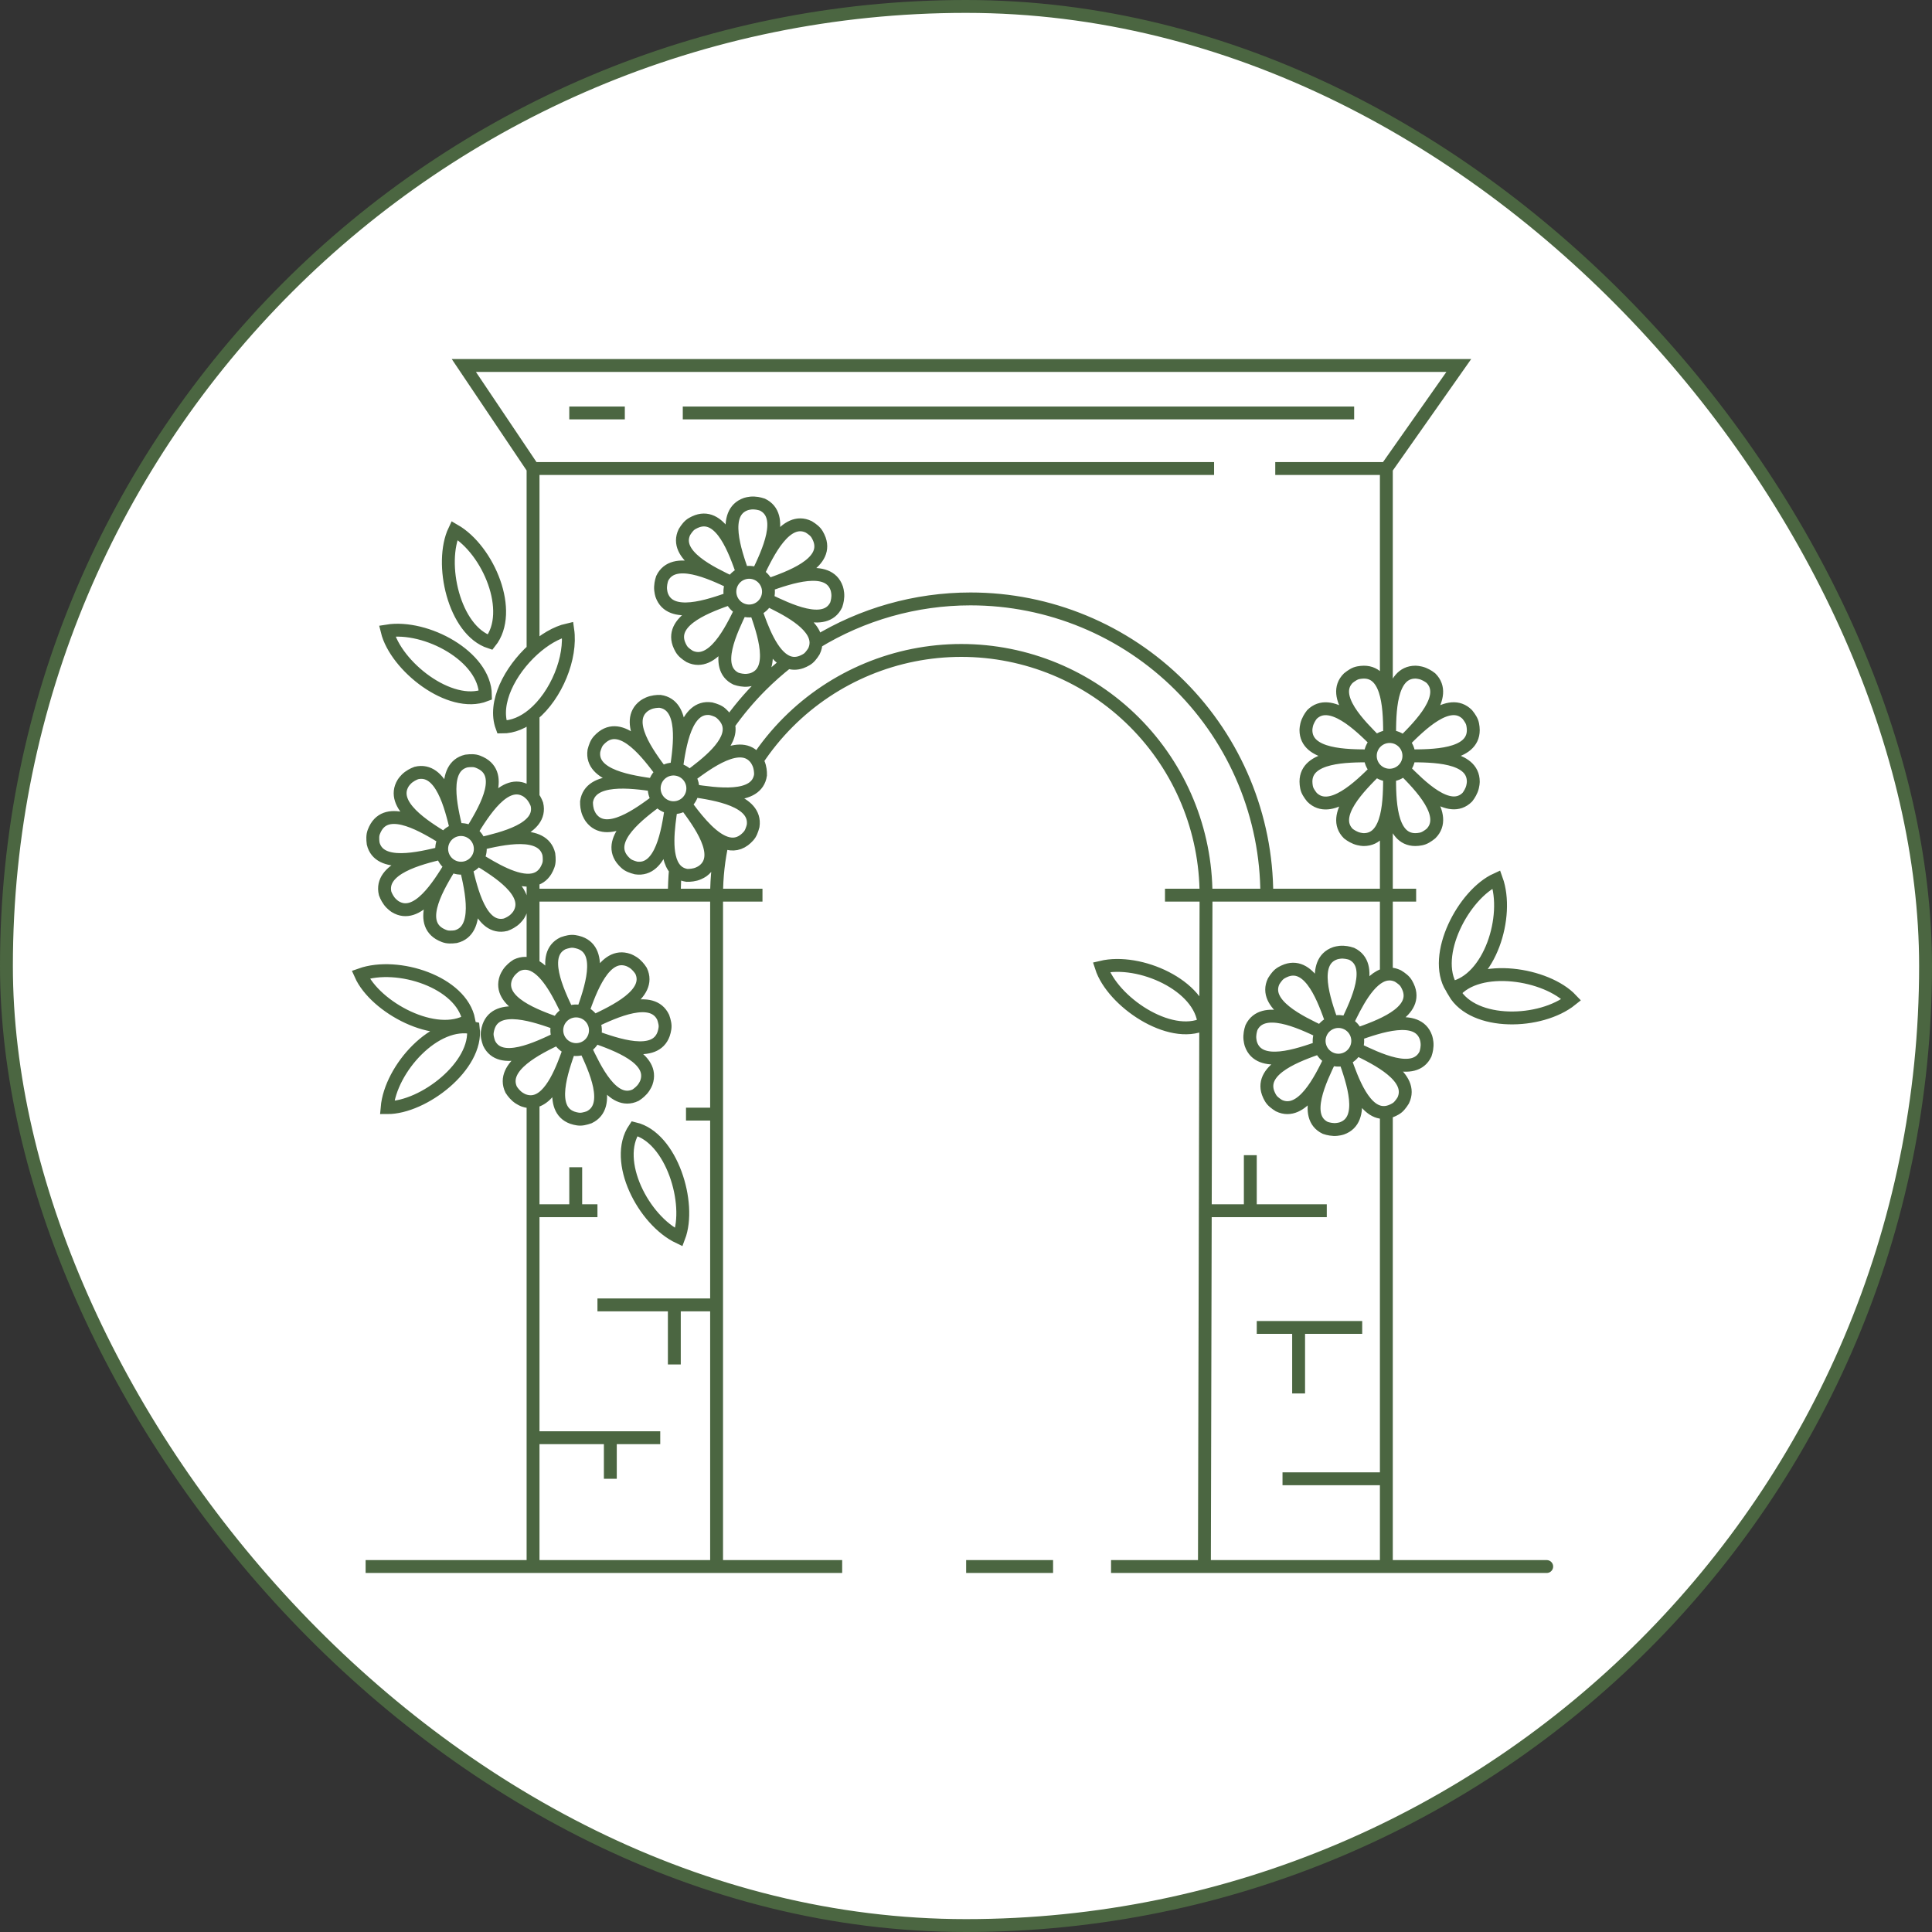
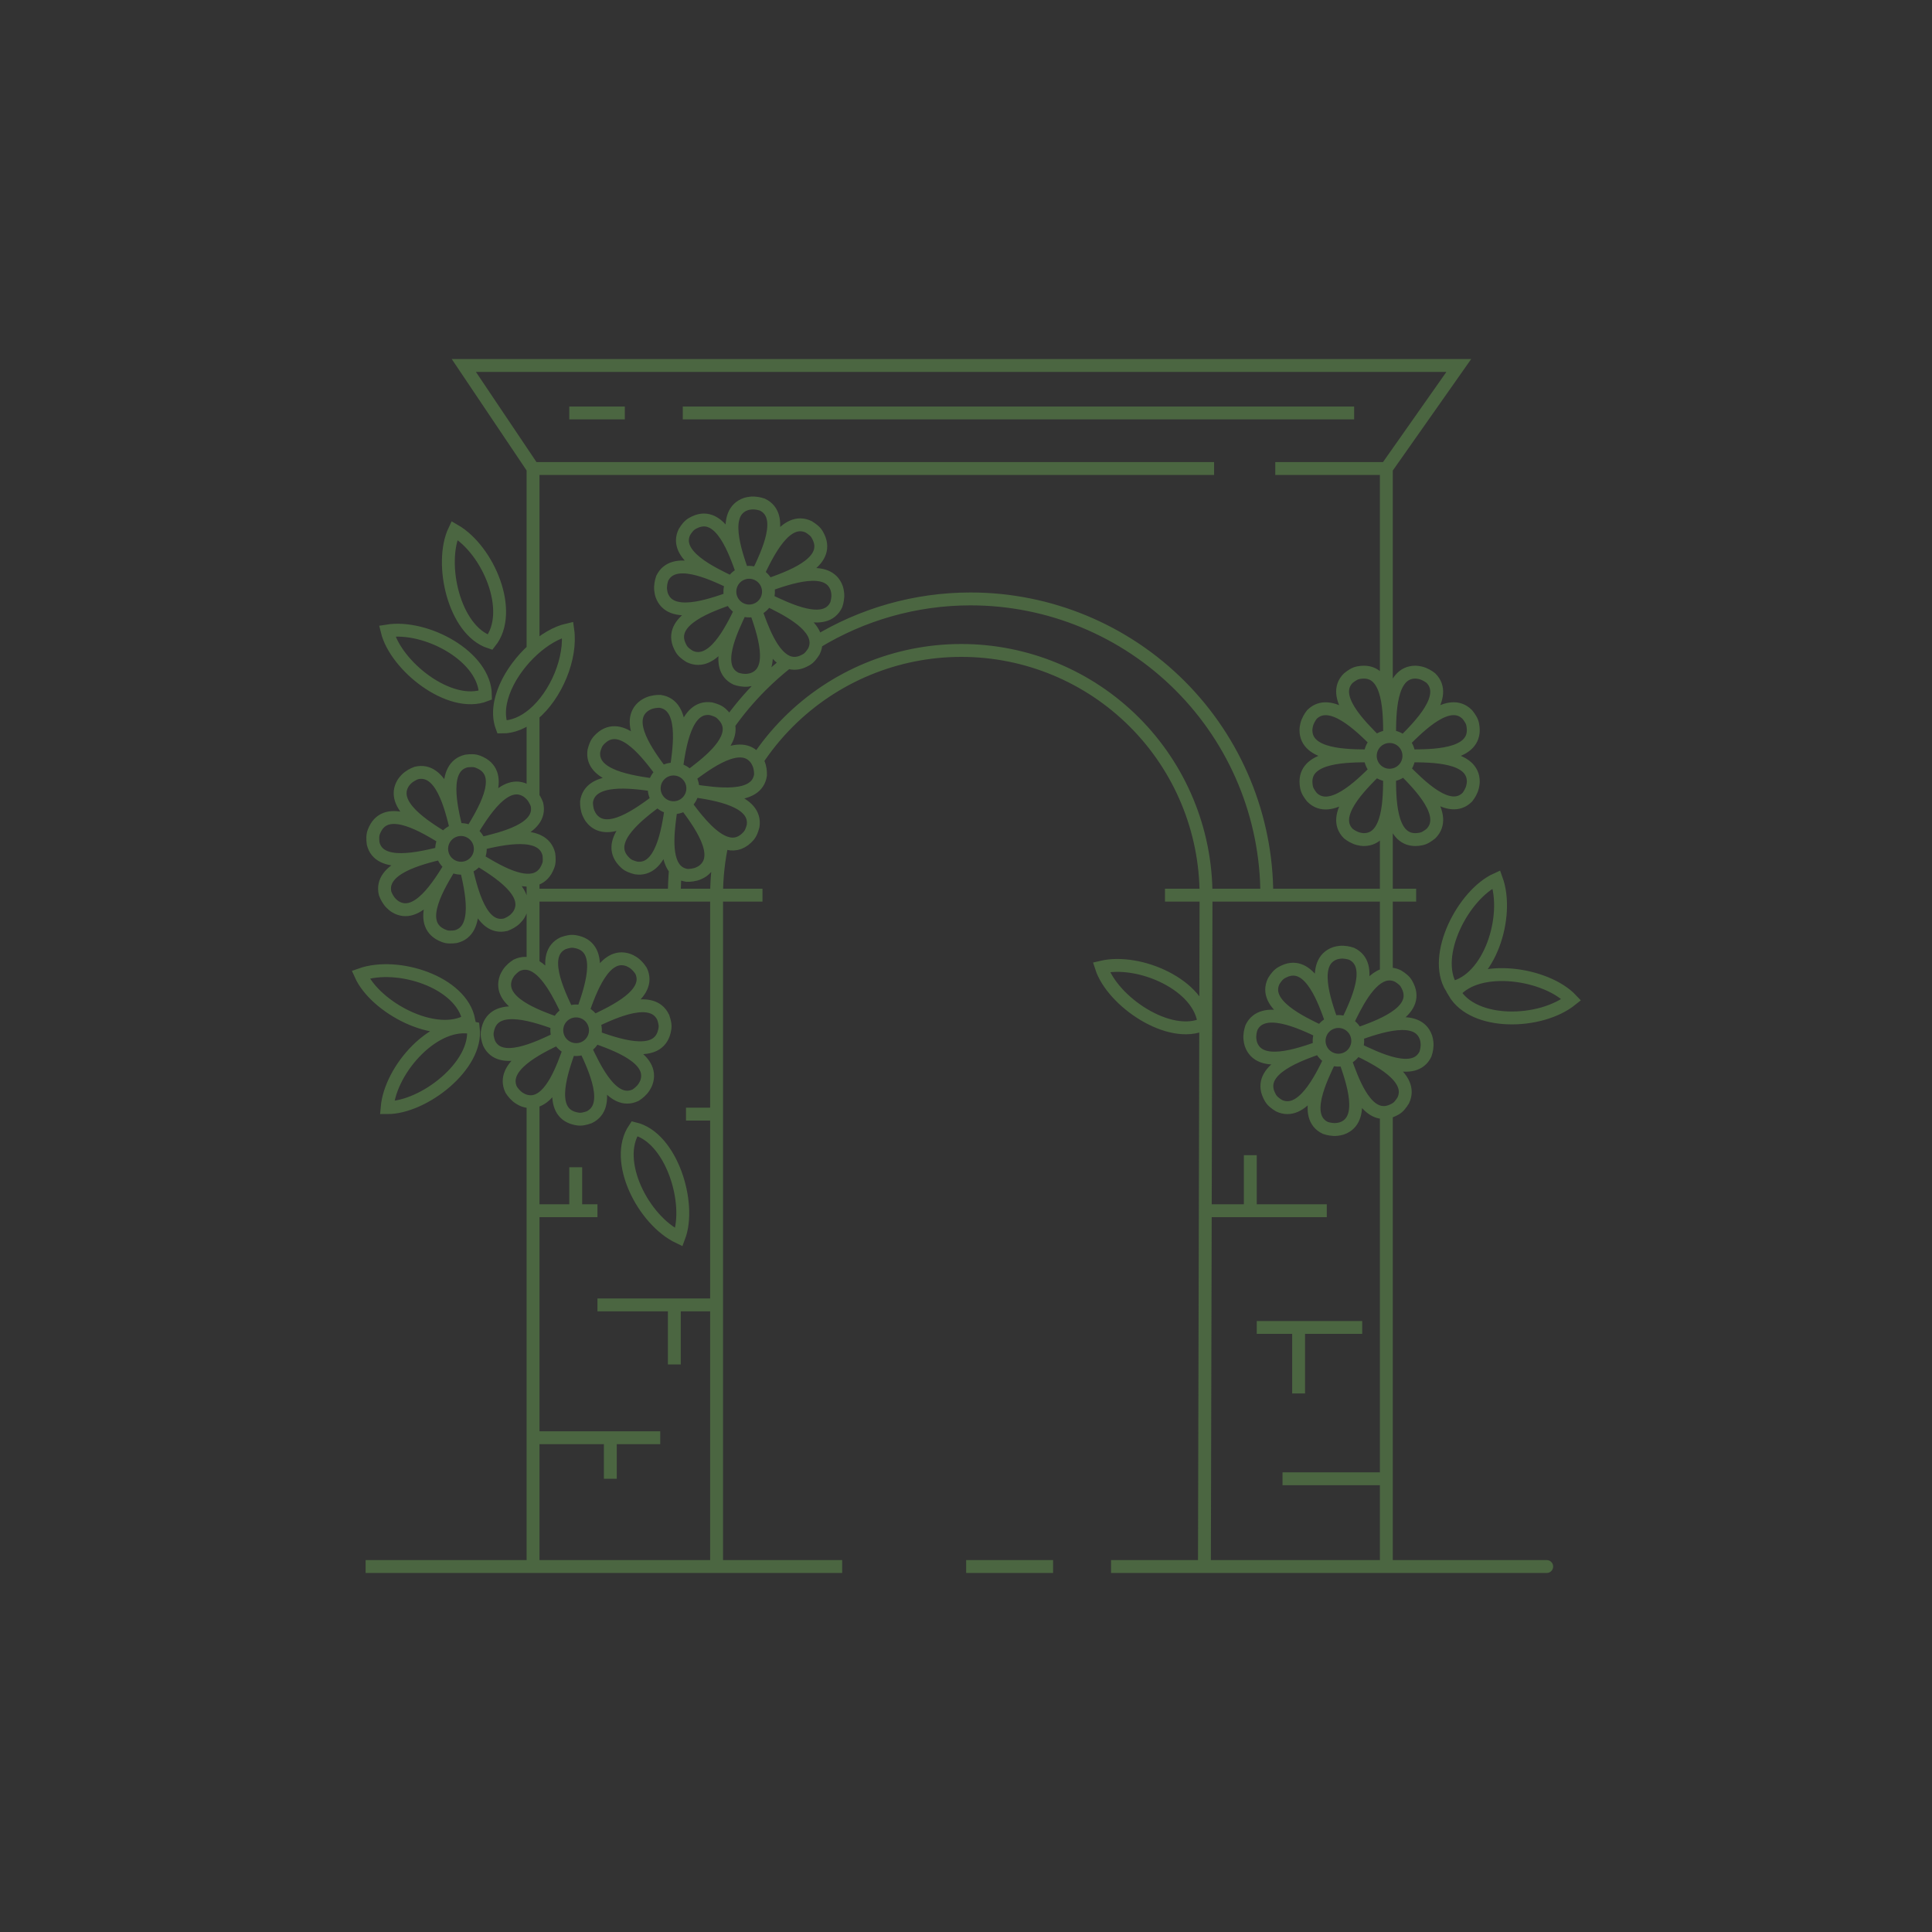
<svg xmlns="http://www.w3.org/2000/svg" width="150" height="150" viewBox="0 0 150 150" fill="none">
  <rect x="0" y="0" width="150" height="150" fill="#333333" stroke="none" />
-   <rect x="0.5" y="0.5" width="149" height="149" rx="74.5" fill="white" />
-   <rect x="0.5" y="0.5" width="149" height="149" rx="74.5" stroke="#4B6641" />
  <path d="M28.386 121.625C28.886 121.625 37.261 121.625 41.386 121.625M41.386 121.625H55.636M41.386 121.625V111.625M41.386 36.375L36.011 28.375H113.261L107.636 36.375M41.386 36.375H94.261M41.386 36.375V50.442M107.636 36.375H99.011M107.636 36.375V53.98M107.636 121.625C112.178 121.625 121.011 121.625 120.011 121.625C119.011 121.625 111.344 121.625 107.636 121.625ZM107.636 121.625H93.511M107.636 121.625V114.812M81.761 121.625H75.011M86.261 121.625H93.511M65.386 121.625H55.636M55.636 121.625V101.312M55.636 69.5H59.199M55.636 69.5H41.386M55.636 69.5V86.5M55.636 69.5C55.636 68.089 55.793 66.695 56.097 65.34M93.511 121.625L93.577 94.001M93.636 69.5L90.449 69.5M93.636 69.5L107.636 69.5M93.636 69.5C93.636 64.461 91.634 59.628 88.071 56.065C84.508 52.502 79.675 50.5 74.636 50.5C69.597 50.5 64.764 52.502 61.201 56.065C60.286 56.98 59.474 57.979 58.772 59.044M93.636 69.5L93.577 94.001M107.636 69.5H109.949M107.636 69.5V63.368M107.636 69.5V75.643M41.386 69.5V74.927M41.386 69.5V68.302M44.199 32.062H48.511M53.011 32.062C53.261 32.062 87.865 32.062 105.136 32.062M52.355 69.5C52.355 68.829 52.384 68.161 52.442 67.498M98.355 69.5C98.355 63.4 95.932 57.55 91.618 53.236C87.305 48.923 81.455 46.5 75.355 46.5C71.085 46.5 66.937 47.688 63.353 49.88M93.577 94.001H97.074M103.011 94.001H97.074M97.074 94.001V89.688M105.761 103.062H100.824M97.574 103.062H100.824M100.824 103.062V108.188M99.574 114.812C99.874 114.812 105.074 114.812 107.636 114.812M107.636 114.812V86.36M41.386 111.625H47.386M41.386 111.625V94.001M51.261 111.625H47.386M47.386 111.625V114.812M55.636 101.312H52.355M55.636 101.312V86.5M46.386 101.312H52.355M52.355 101.312V105.938M41.386 94.001H44.699M41.386 94.001V85.524M46.386 94.001H44.699M44.699 94.001V90.625M55.636 86.5H53.261M41.386 50.442C39.605 52.059 38.275 54.564 38.969 56.444C39.834 56.45 40.66 56.08 41.386 55.479M41.386 50.442C42.238 49.669 43.193 49.099 44.08 48.898C44.391 51.053 43.194 53.983 41.386 55.479M41.386 55.479V61.878M34.514 65.12C32.961 64.167 30.254 62.502 29.208 64.207C29.208 64.207 29.017 64.518 28.965 64.797C28.912 65.077 28.97 65.481 28.97 65.481C29.436 67.426 32.553 66.643 34.325 66.219C32.553 66.643 29.436 67.426 29.902 69.371C29.902 69.371 30.011 69.681 30.217 69.957C30.423 70.232 30.69 70.396 30.69 70.396C32.395 71.442 34.055 68.737 35.008 67.183M34.514 65.12C32.961 64.167 30.254 62.502 31.3 60.797C31.3 60.797 31.46 60.537 31.735 60.331C32.011 60.125 32.321 60.016 32.321 60.016C34.266 59.55 35.01 62.639 35.434 64.411C35.01 62.639 34.266 59.55 36.211 59.084C36.211 59.084 36.615 59.026 36.894 59.078C37.174 59.131 37.485 59.322 37.485 59.322C39.19 60.368 37.528 63.076 36.575 64.629M34.514 65.12C34.08 65.826 34.301 66.75 35.008 67.183M34.514 65.12C34.947 64.414 35.869 64.196 36.575 64.629M35.008 67.183C34.055 68.737 32.395 71.442 34.099 72.487C34.099 72.487 34.411 72.679 34.69 72.731C34.97 72.783 35.374 72.725 35.374 72.725C37.319 72.26 36.603 69.128 36.178 67.356C36.603 69.128 37.319 72.26 39.264 71.794C39.264 71.794 39.574 71.685 39.849 71.479C40.125 71.272 40.284 71.012 40.284 71.012C41.331 69.307 38.622 67.645 37.069 66.692M35.008 67.183C35.714 67.617 36.636 67.398 37.069 66.692M36.575 64.629C37.528 63.076 39.19 60.368 40.895 61.414C40.895 61.414 41.161 61.578 41.367 61.853C41.374 61.861 41.38 61.87 41.386 61.878M36.575 64.629C37.281 65.063 37.502 65.986 37.069 66.692M37.069 66.692C38.253 67.419 40.108 68.557 41.386 68.302M43.316 79.486C41.599 78.876 38.606 77.809 37.937 79.694C37.937 79.694 37.814 80.038 37.821 80.323C37.828 80.607 37.969 80.99 37.969 80.99C38.828 82.796 41.715 81.383 43.36 80.6C41.715 81.383 38.828 82.796 39.688 84.602C39.688 84.602 39.859 84.883 40.117 85.109C40.376 85.336 40.671 85.441 40.671 85.441C40.924 85.53 41.162 85.554 41.386 85.524M43.316 79.486C41.599 78.876 38.606 77.809 39.275 75.925C39.275 75.925 39.377 75.637 39.604 75.378C39.831 75.119 40.111 74.948 40.111 74.948C40.564 74.733 40.99 74.752 41.386 74.927M43.316 79.486C43.039 80.267 43.447 81.125 44.228 81.402M43.316 79.486C43.593 78.706 44.45 78.301 45.231 78.578M44.228 81.402C43.618 83.119 42.556 86.11 44.441 86.779C44.441 86.779 44.785 86.901 45.069 86.894C45.353 86.888 45.737 86.747 45.737 86.747C47.543 85.887 46.192 82.973 45.409 81.327C46.192 82.973 47.543 85.887 49.349 85.028C49.349 85.028 49.629 84.857 49.856 84.598C50.082 84.339 50.185 84.051 50.185 84.051C50.854 82.167 47.859 81.103 46.142 80.493M44.228 81.402C45.008 81.679 45.865 81.274 46.142 80.493M44.228 81.402C43.7 82.889 42.833 85.33 41.386 85.524M45.231 78.578C45.84 76.861 46.904 73.867 45.019 73.197C45.019 73.197 44.675 73.075 44.391 73.082C44.106 73.089 43.723 73.229 43.723 73.229C41.917 74.089 43.286 76.956 44.07 78.602C43.483 77.369 42.568 75.451 41.386 74.927M45.231 78.578C45.84 76.861 46.904 73.866 48.788 74.536C48.788 74.536 49.084 74.64 49.342 74.867C49.601 75.094 49.772 75.374 49.772 75.374C50.632 77.18 47.712 78.528 46.066 79.311C47.712 78.528 50.632 77.18 51.491 78.986C51.491 78.986 51.632 79.369 51.639 79.653C51.645 79.938 51.523 80.282 51.523 80.282C50.854 82.167 47.859 81.103 46.142 80.493M45.231 78.578C46.011 78.855 46.419 79.713 46.142 80.493M51.395 60.006C50.304 58.546 48.407 55.997 46.804 57.194C46.804 57.194 46.511 57.413 46.359 57.653C46.207 57.893 46.111 58.29 46.111 58.29C45.824 60.269 49.01 60.695 50.813 60.957C49.01 60.695 45.824 60.269 45.537 62.249C45.537 62.249 45.524 62.577 45.613 62.909C45.703 63.241 45.89 63.492 45.89 63.492C47.087 65.095 49.63 63.196 51.09 62.106M51.395 60.006C50.304 58.546 48.407 55.997 50.009 54.801C50.009 54.801 50.254 54.618 50.586 54.529C50.918 54.439 51.246 54.452 51.246 54.452C53.226 54.74 52.774 57.885 52.512 59.688C52.774 57.885 53.226 54.74 55.205 55.027C55.205 55.027 55.602 55.122 55.842 55.274C56.083 55.426 56.301 55.719 56.301 55.719C56.428 55.89 56.514 56.064 56.562 56.24M51.395 60.006C50.731 60.502 50.594 61.442 51.09 62.106M51.395 60.006C52.059 59.511 52.996 59.649 53.491 60.313M51.09 62.106C49.63 63.196 47.087 65.094 48.283 66.697C48.283 66.697 48.502 66.99 48.742 67.142C48.983 67.294 49.38 67.389 49.38 67.389C51.359 67.677 51.852 64.502 52.114 62.699C51.903 64.151 51.542 66.491 52.442 67.498M51.09 62.106C51.586 62.77 52.523 62.908 53.187 62.412M53.491 60.313C54.951 59.223 57.498 57.322 58.694 58.924C58.694 58.924 58.727 58.968 58.772 59.044M53.491 60.313C53.987 60.977 53.85 61.917 53.187 62.412M53.491 60.313C54.796 59.339 56.968 57.718 56.562 56.24M53.187 62.412C54.277 63.873 56.178 66.419 54.575 67.615C54.575 67.615 54.331 67.798 53.998 67.888C53.666 67.977 53.338 67.964 53.338 67.964C52.952 67.908 52.66 67.742 52.442 67.498M53.187 62.412C53.909 63.379 54.986 64.823 56.097 65.34M57.669 44.52C57.065 42.801 56.014 39.802 54.128 40.466C54.128 40.466 53.783 40.587 53.566 40.771C53.349 40.955 53.14 41.305 53.14 41.305C52.275 43.108 55.188 44.466 56.831 45.254C55.188 44.466 52.275 43.108 51.41 44.911C51.41 44.911 51.299 45.221 51.285 45.565C51.272 45.908 51.375 46.204 51.375 46.204C52.039 48.09 55.033 47.038 56.752 46.433M57.669 44.52C57.065 42.801 56.014 39.802 57.901 39.139C57.901 39.139 58.19 39.037 58.533 39.051C58.877 39.065 59.186 39.175 59.186 39.175C60.989 40.041 59.619 42.907 58.831 44.55C59.619 42.907 60.989 40.041 62.793 40.906C62.793 40.906 63.143 41.115 63.327 41.332C63.511 41.549 63.632 41.894 63.632 41.894C64.296 43.78 61.298 44.834 59.579 45.439M57.669 44.52C56.888 44.795 56.477 45.651 56.752 46.433M57.669 44.52C58.451 44.245 59.304 44.657 59.579 45.439M56.752 46.433C55.033 47.038 52.039 48.09 52.703 49.977C52.703 49.977 52.824 50.322 53.008 50.538C53.191 50.755 53.542 50.965 53.542 50.965C55.345 51.83 56.764 48.948 57.552 47.305C56.764 48.948 55.345 51.83 57.148 52.695C57.148 52.695 57.458 52.806 57.801 52.82C58.145 52.833 58.433 52.732 58.433 52.732C60.32 52.069 59.266 49.071 58.661 47.352M56.752 46.433C57.027 47.215 57.88 47.626 58.661 47.352M59.579 45.439C61.298 44.834 64.296 43.78 64.959 45.667C64.959 45.667 65.063 45.962 65.049 46.306C65.036 46.65 64.925 46.959 64.925 46.959C64.06 48.762 61.177 47.338 59.534 46.55C60.963 47.235 63.329 48.401 63.353 49.88M59.579 45.439C59.854 46.221 59.443 47.077 58.661 47.352M58.661 47.352C59.144 48.724 59.913 50.911 61.163 51.4M107.889 57.185C107.889 55.363 107.893 52.185 109.893 52.185C109.893 52.185 110.199 52.185 110.519 52.312C110.838 52.439 111.093 52.646 111.093 52.646C112.508 54.06 110.264 56.31 108.975 57.599C110.264 56.31 112.508 54.06 113.922 55.474C113.922 55.474 114.183 55.788 114.284 56.054C114.386 56.32 114.386 56.685 114.386 56.685C114.386 58.685 111.208 58.685 109.386 58.685M107.889 57.185C107.061 57.185 106.389 57.856 106.389 58.685M107.889 57.185C108.718 57.185 109.386 57.856 109.386 58.685M107.889 57.185C107.889 56.267 107.89 55.006 107.636 53.98M106.389 58.685C104.567 58.685 101.394 58.685 101.394 60.685C101.394 60.685 101.394 61.05 101.495 61.316C101.597 61.581 101.858 61.896 101.858 61.896C103.272 63.31 105.566 61.061 106.855 59.773C105.566 61.061 103.272 63.31 104.686 64.724C104.686 64.724 104.941 64.931 105.261 65.058C105.58 65.185 105.886 65.185 105.886 65.185C106.886 65.185 107.386 64.39 107.636 63.368M106.389 58.685C104.567 58.685 101.393 58.685 101.393 56.685C101.393 56.685 101.393 56.372 101.52 56.052C101.647 55.732 101.854 55.477 101.854 55.477C103.269 54.063 105.566 56.31 106.855 57.599C105.566 56.31 103.269 54.063 104.683 52.649C104.683 52.649 104.997 52.388 105.262 52.286C105.528 52.185 105.893 52.185 105.893 52.185C106.886 52.185 107.385 52.968 107.636 53.98M106.389 58.685C106.389 59.513 107.058 60.185 107.886 60.185M109.386 58.685C111.208 58.685 114.386 58.685 114.386 60.685C114.386 60.685 114.386 60.998 114.259 61.318C114.132 61.638 113.925 61.892 113.925 61.892C112.511 63.307 110.264 61.006 108.975 59.718C110.264 61.006 112.511 63.307 111.097 64.721C111.097 64.721 110.783 64.982 110.517 65.083C110.251 65.185 109.886 65.185 109.886 65.185C107.886 65.185 107.886 62.007 107.886 60.185M109.386 58.685C109.386 59.513 108.714 60.185 107.886 60.185M107.886 60.185C107.886 61.096 107.886 62.346 107.636 63.368M103.42 79.395C102.815 77.676 101.765 74.677 99.878 75.341C99.878 75.341 99.533 75.462 99.316 75.646C99.099 75.83 98.89 76.18 98.89 76.18C98.025 77.983 100.938 79.341 102.581 80.129C100.938 79.341 98.025 77.983 97.16 79.787C97.16 79.787 97.049 80.096 97.035 80.439C97.022 80.783 97.125 81.079 97.125 81.079C97.789 82.965 100.783 81.912 102.502 81.308M103.42 79.395C102.815 77.676 101.765 74.677 103.651 74.014C103.651 74.014 103.94 73.912 104.283 73.926C104.627 73.94 104.936 74.05 104.936 74.05C106.739 74.915 105.369 77.782 104.581 79.425C105.231 78.07 106.277 75.882 107.636 75.643M103.42 79.395C102.638 79.67 102.227 80.526 102.502 81.308M103.42 79.395C104.201 79.121 105.054 79.532 105.329 80.314M102.502 81.308C100.783 81.912 97.789 82.965 98.453 84.852C98.453 84.852 98.574 85.197 98.758 85.413C98.942 85.63 99.292 85.84 99.292 85.84C101.095 86.705 102.514 83.823 103.302 82.18C102.514 83.823 101.095 86.705 102.898 87.57C102.898 87.57 103.208 87.681 103.551 87.695C103.895 87.708 104.183 87.607 104.183 87.607C106.07 86.944 105.016 83.946 104.411 82.227M102.502 81.308C102.777 82.09 103.63 82.501 104.411 82.227M105.329 80.314C107.048 79.709 110.046 78.655 109.382 76.769C109.382 76.769 109.261 76.424 109.077 76.207C108.893 75.99 108.543 75.781 108.543 75.781C108.227 75.629 107.925 75.592 107.636 75.643M105.329 80.314C107.048 79.709 110.046 78.655 110.709 80.542C110.709 80.542 110.813 80.837 110.799 81.181C110.786 81.525 110.675 81.834 110.675 81.834C109.81 83.637 106.927 82.213 105.284 81.425C106.927 82.213 109.81 83.637 108.945 85.441C108.945 85.441 108.735 85.791 108.518 85.975C108.301 86.159 107.957 86.28 107.957 86.28C107.847 86.319 107.74 86.345 107.636 86.36M105.329 80.314C105.604 81.096 105.193 81.952 104.411 82.227M104.411 82.227C104.981 83.846 105.949 86.599 107.636 86.36M41.386 61.878C41.58 62.147 41.683 62.438 41.683 62.438C42.148 64.383 39.013 65.095 37.24 65.52C39.013 65.095 42.148 64.383 42.614 66.328C42.614 66.328 42.672 66.732 42.62 67.012C42.568 67.291 42.377 67.603 42.377 67.603C42.128 68.008 41.785 68.223 41.386 68.302M56.562 56.24C57.313 55.176 58.158 54.17 59.091 53.236C59.748 52.58 60.44 51.967 61.163 51.4M58.772 59.044C58.834 59.149 58.919 59.314 58.971 59.507C59.061 59.839 59.047 60.168 59.047 60.168C58.76 62.147 55.584 61.648 53.78 61.386C55.584 61.648 58.76 62.147 58.473 64.126C58.473 64.126 58.377 64.523 58.225 64.763C58.073 65.004 57.781 65.222 57.781 65.222C57.239 65.626 56.664 65.604 56.097 65.34M61.163 51.4C61.479 51.524 61.826 51.539 62.207 51.405C62.207 51.405 62.551 51.284 62.768 51.1C62.985 50.916 63.195 50.566 63.195 50.566C63.308 50.33 63.357 50.101 63.353 49.88M112.699 76.694C111.133 74.18 113.623 69.434 116.182 68.272C117.219 71.143 115.66 76.106 112.699 76.694ZM112.904 77.051C114.776 74.755 120.072 75.573 122 77.616C119.62 79.528 114.42 79.661 112.904 77.051ZM93.482 79.501C90.807 80.773 86.372 77.765 85.506 75.092C88.476 74.385 93.231 76.493 93.482 79.501ZM49.263 87.625C52.144 88.312 53.71 93.437 52.708 96.062C49.952 94.75 47.572 90.125 49.263 87.625ZM36.398 79.207C33.873 80.756 29.145 78.234 28 75.668C30.878 74.65 35.83 76.243 36.398 79.207ZM36.746 79.81C37.114 82.749 32.865 86.015 30.055 85.998C30.317 82.957 33.812 79.104 36.746 79.81ZM37.689 53.97C34.928 55.044 30.725 51.719 30.056 48.99C33.069 48.502 37.658 50.952 37.689 53.97ZM38.052 49.862C35.234 48.949 34.078 43.717 35.284 41.179C37.928 42.705 39.936 47.503 38.052 49.862Z" stroke="#4B6641" />
</svg>